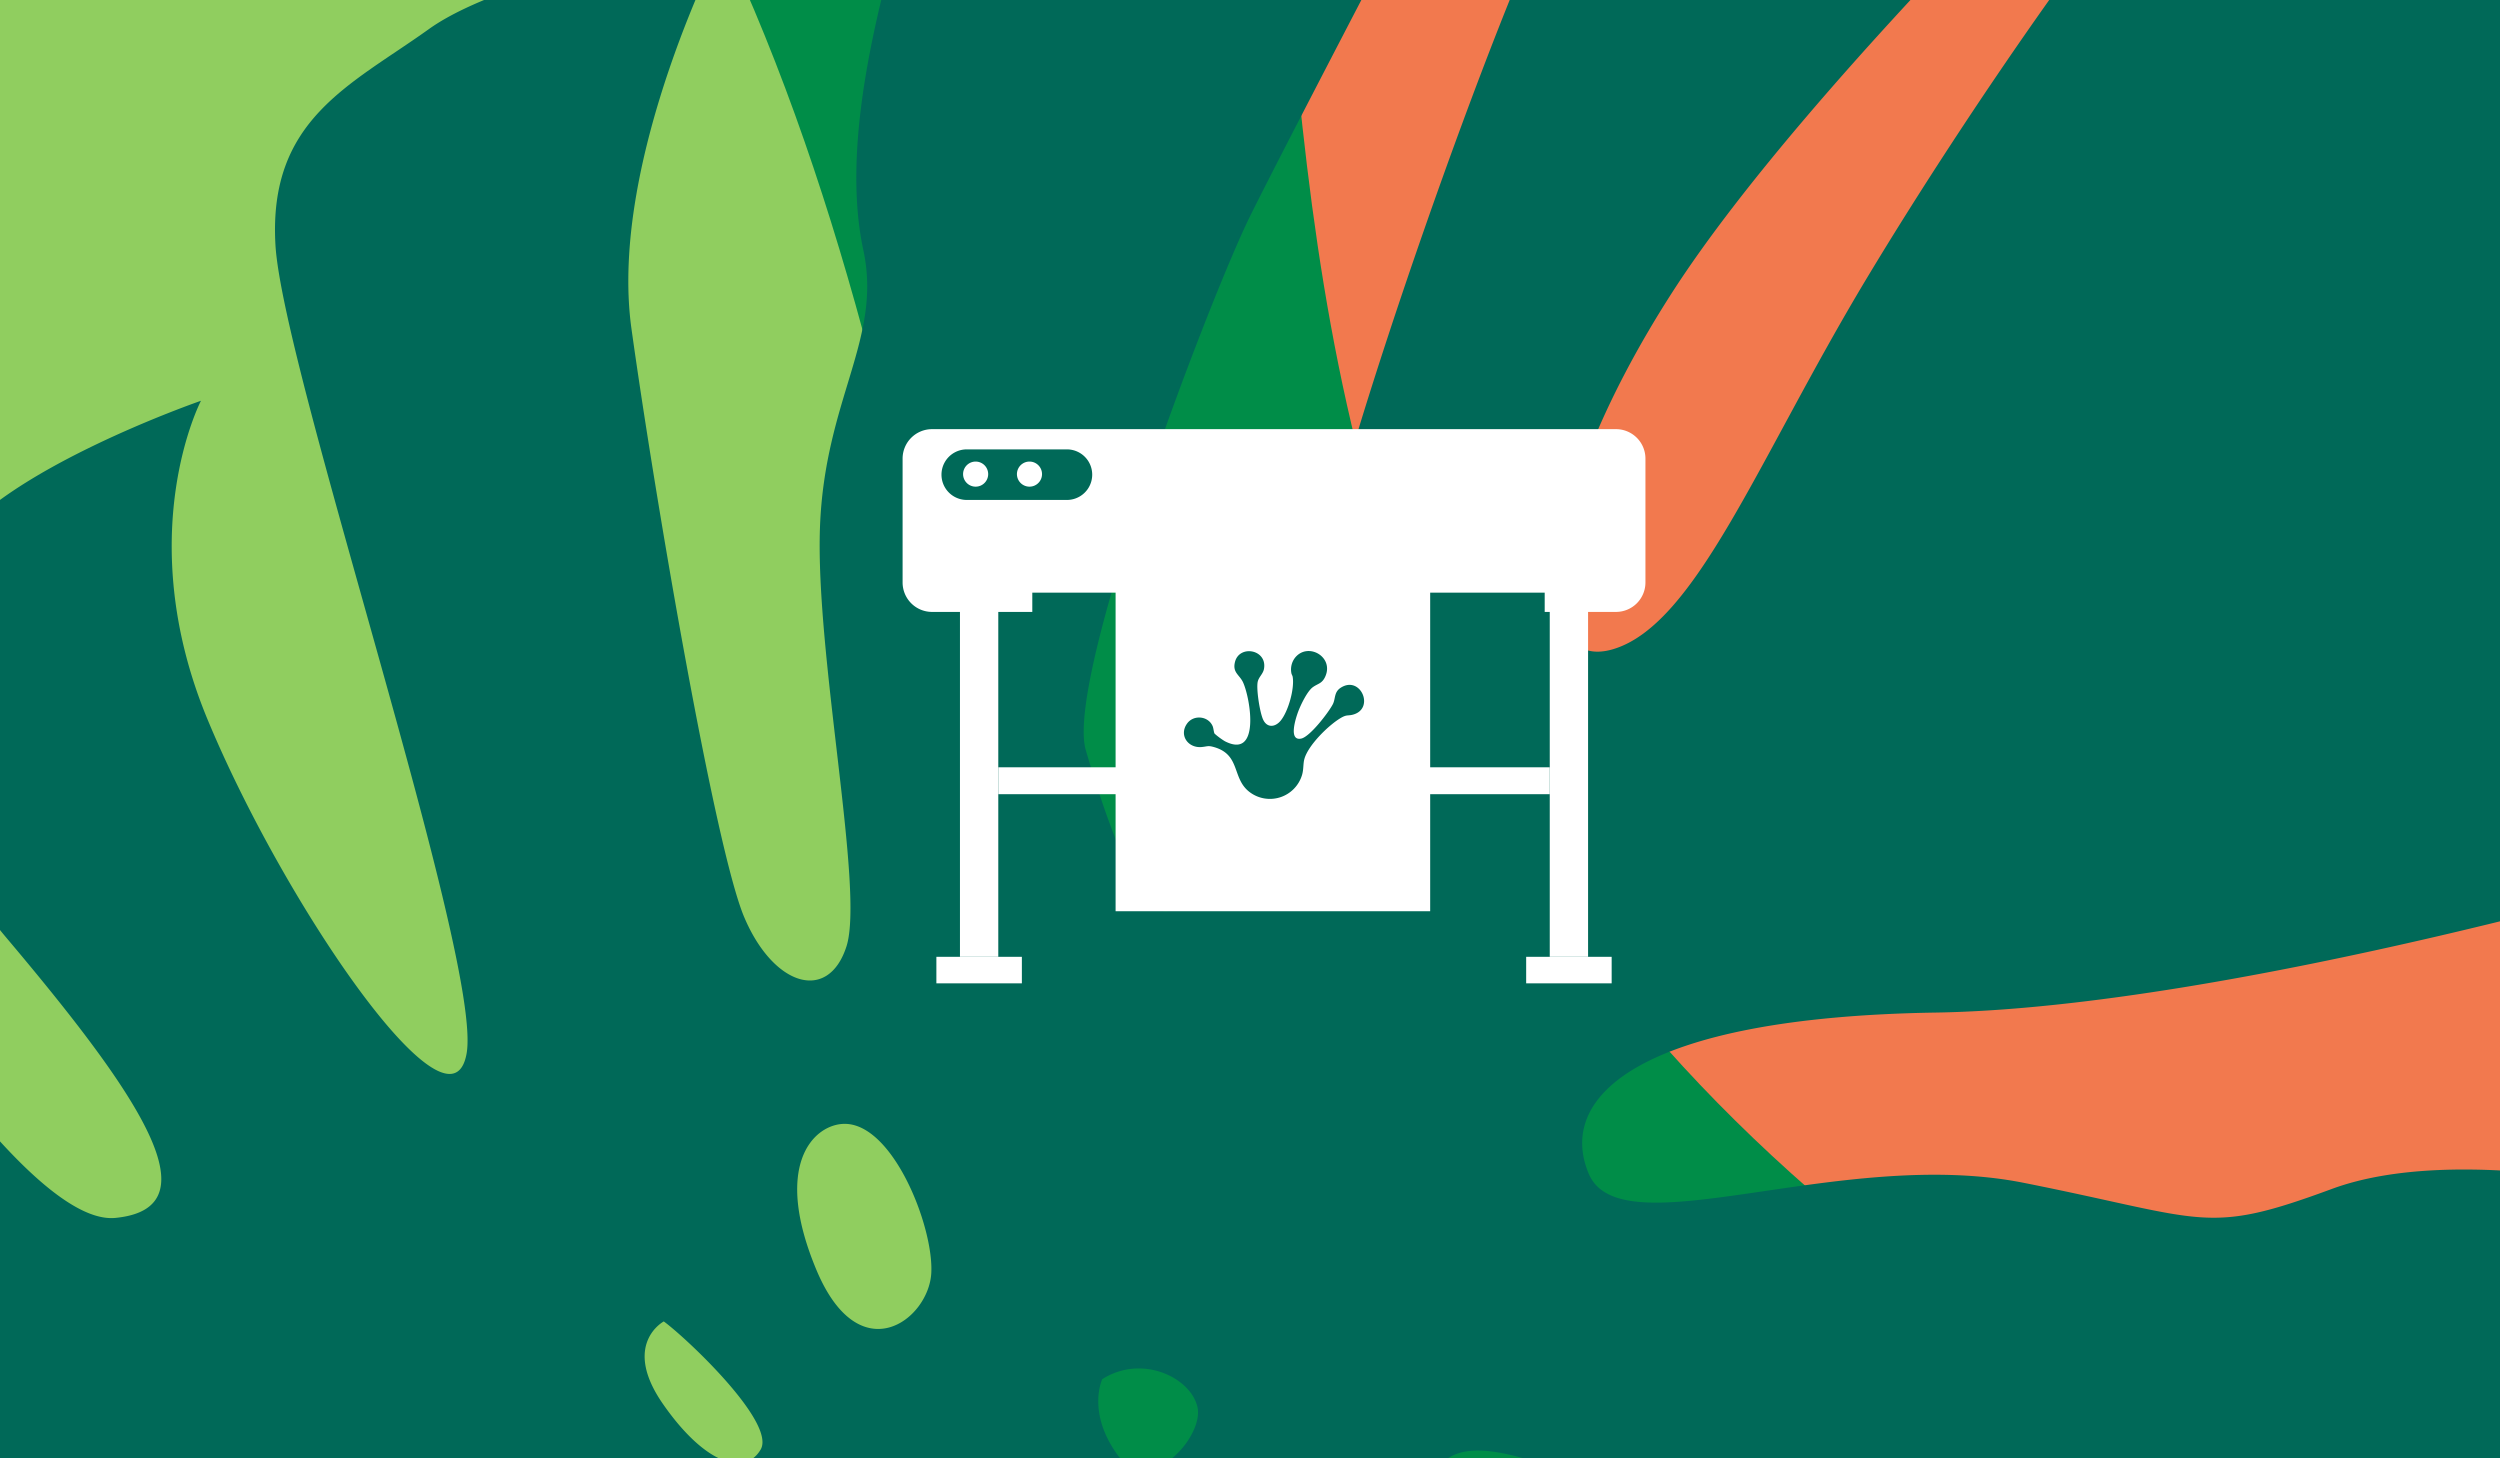
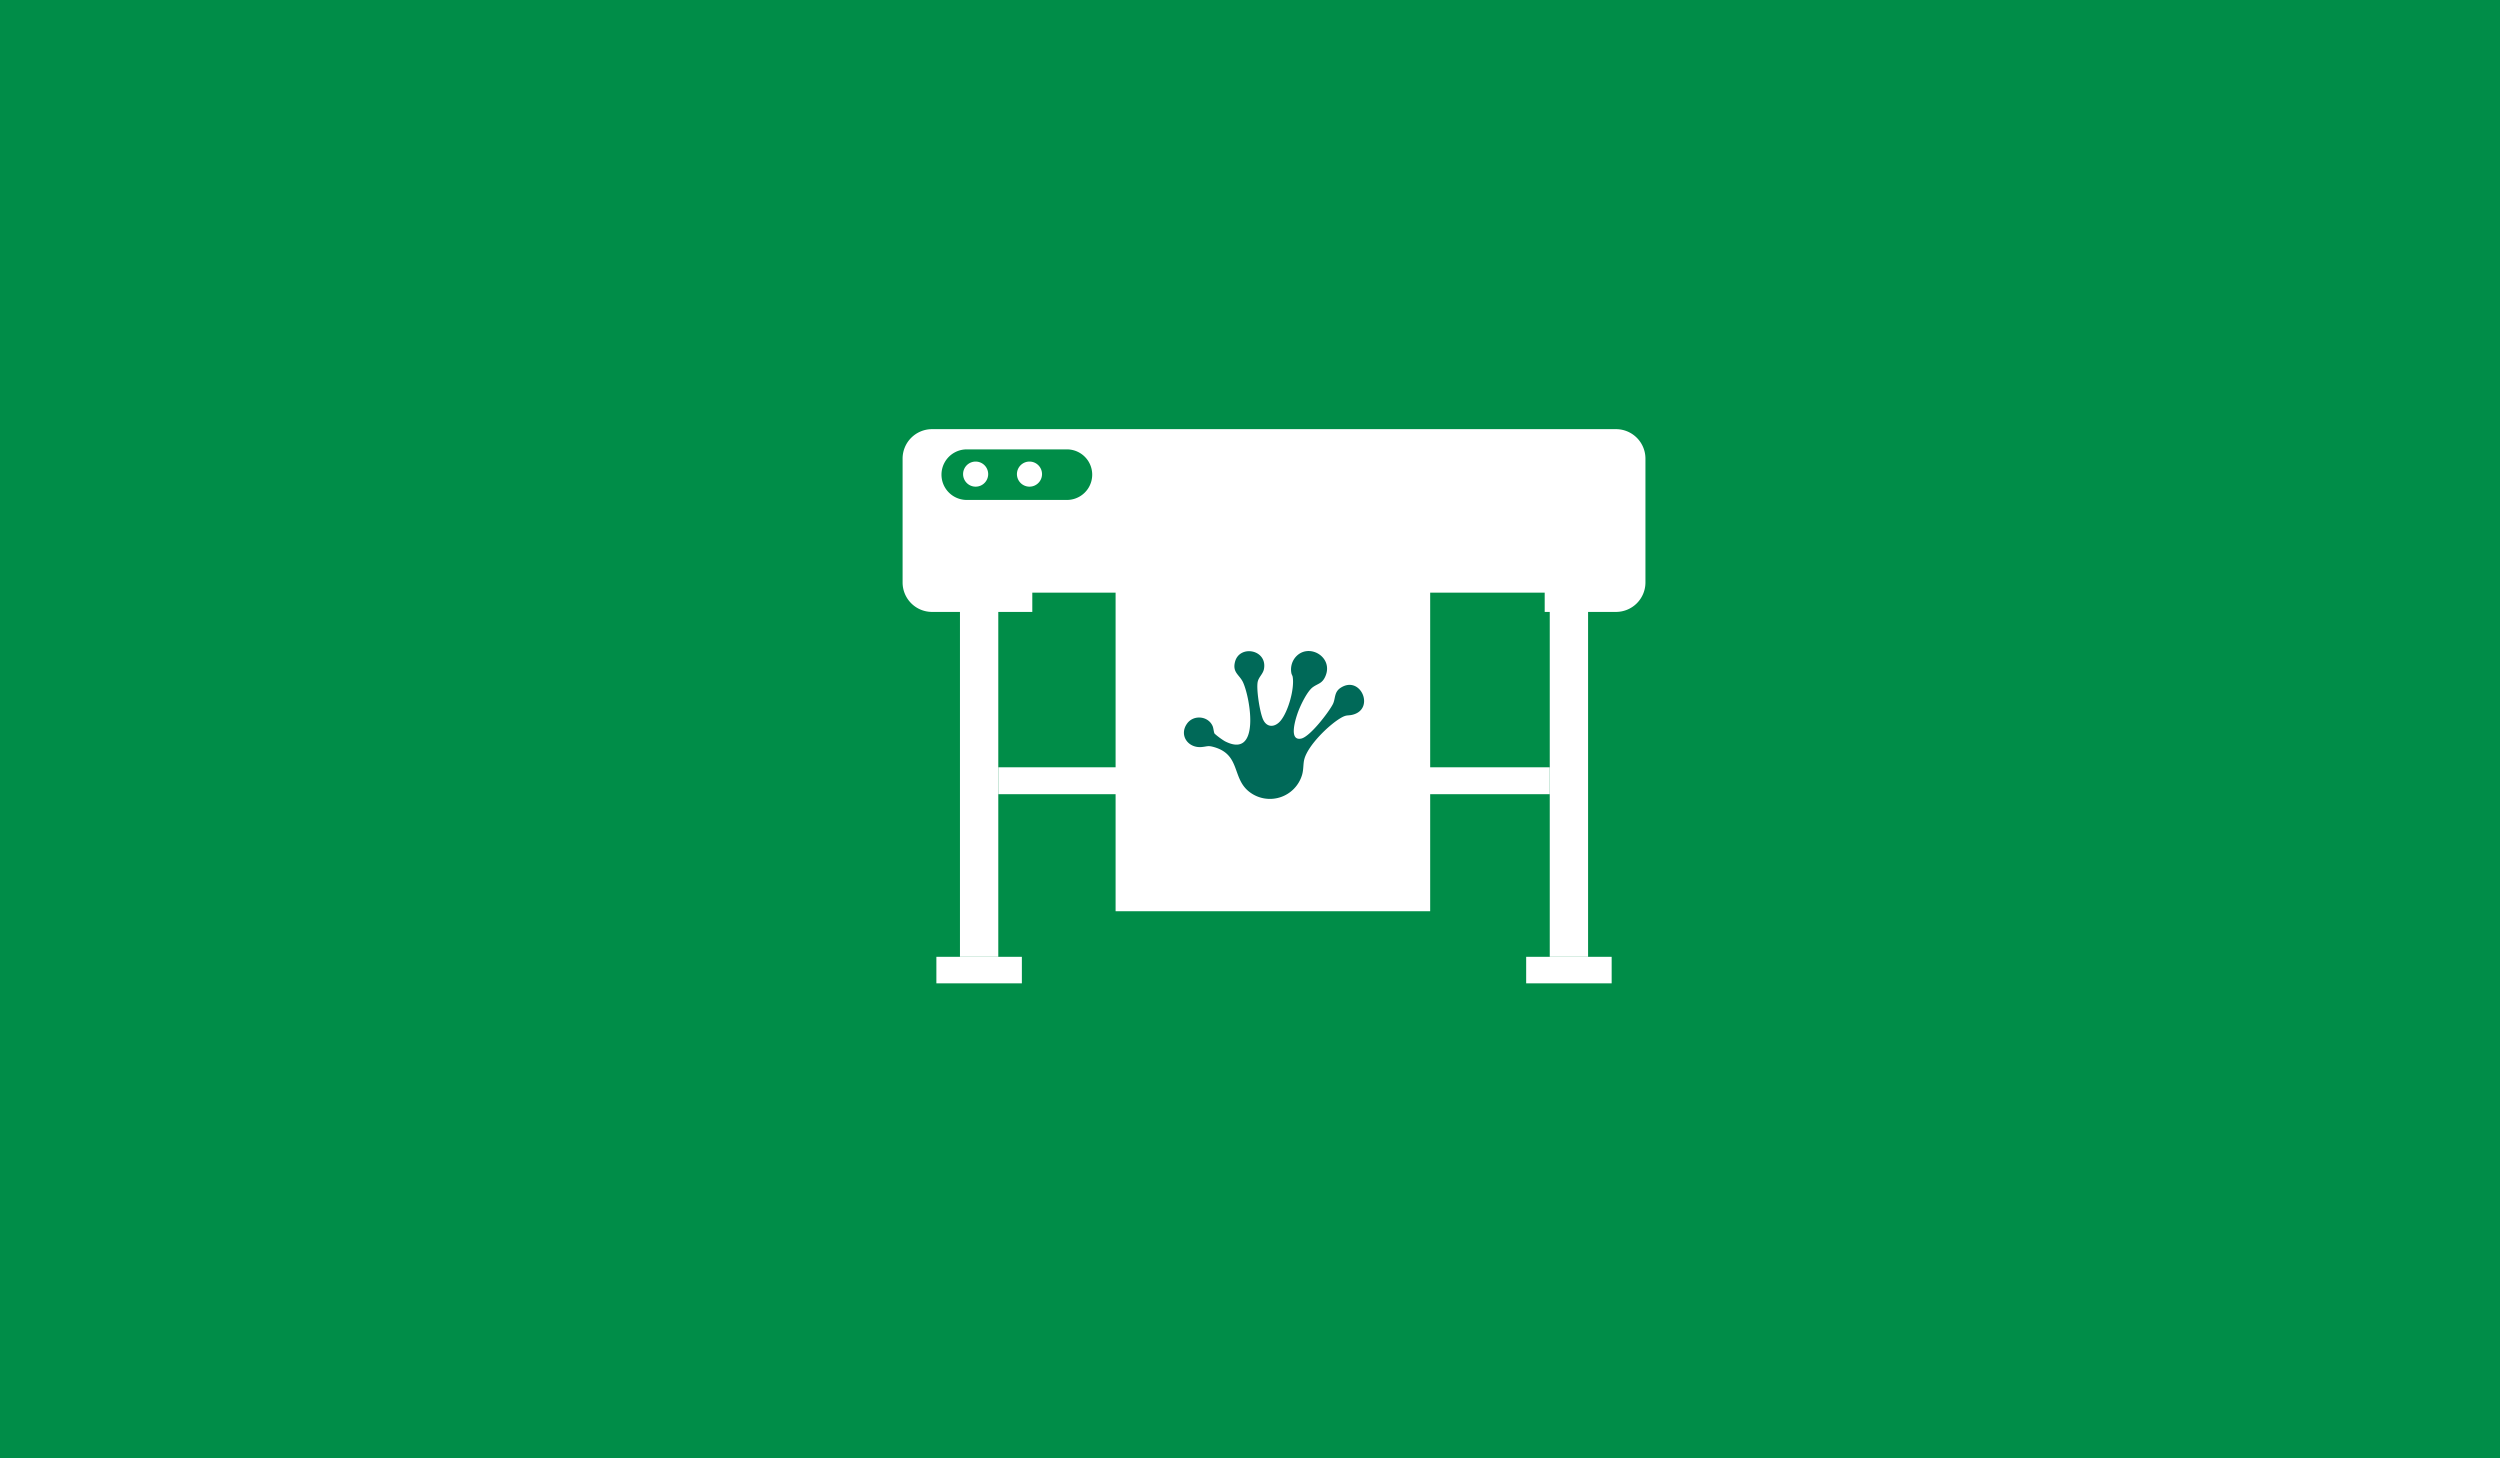
<svg xmlns="http://www.w3.org/2000/svg" width="1200" height="700" viewBox="0 0 1200 700">
  <rect x="0" y="0" width="1200" height="700" fill="#333333" stroke="none" />
  <defs>
    <clipPath id="clip-path">
-       <rect id="Rectangle_3431" data-name="Rectangle 3431" width="700" height="1200" fill="none" />
-     </clipPath>
+       </clipPath>
  </defs>
  <g id="Groupe_5453" data-name="Groupe 5453" transform="translate(1314.956 6217.393)">
    <g id="Groupe_5438" data-name="Groupe 5438" transform="translate(-1314.956 -5517.393) rotate(-90)">
      <rect id="Rectangle_3430" data-name="Rectangle 3430" width="700" height="1200" fill="#008d48" />
      <g id="Groupe_290" data-name="Groupe 290">
        <g id="Groupe_289" data-name="Groupe 289" clip-path="url(#clip-path)">
          <path id="Tracé_1084" data-name="Tracé 1084" d="M5357.64,3686.258c-89.554-399.238-471.172-612.166-801.08-445.707q-8.167,4.122-16.45,8.418c-55.359,28.726-335.006,269.915-546.388,312.342s-412.266,16.127-618,102.369-378.285,294.654-517.257,703.415-259.61,689.425-421.9,782.2-282.65,248.87-301.985,360.812c-30.4,175.992,46.977,407.473,244.779,652,300.646,371.663,938.7,12.258,938.7,12.258s241.175-51.62,573.035-405.985S5109.39,5816.82,5385.63,5196.3c174.481-391.941,71.534-1066.354-27.99-1510.04" transform="translate(-3004.578 -2974.799)" fill="#f2794e" />
          <path id="Tracé_1085" data-name="Tracé 1085" d="M3032.06,433.192C2905,47.473,2505.36-116.7,2193.275,89.833q-7.727,5.113-15.551,10.415c-52.293,35.444-307.294,310-513.376,378.485s-408.276,67.339-604.567,178.673-347.959,339.98-447.155,763.606-192.374,717.634-344.862,830.056S12.528,2533.858,1.954,2647.316C-10.729,2783.4,32.463,3104.3,307.4,3264.975c296.754,173.423,948.614-89.14,934.28-104.642,0,0,234.822-81.326,530.943-474.885S2988.3,2581.978,3203.77,1930.766c136.1-411.323-30.5-1068.912-171.709-1497.574" transform="translate(-2140.896 -1953.045)" fill="#90ce5f" />
          <path id="Tracé_1086" data-name="Tracé 1086" d="M2925.146,3855.421c37.17,54.009,95.534,193.912,95.534,193.912l23.232-40.5c23.262-40.53,54.813-213.356,62.816-314.712,8.061-101.347,77.556-210.76,94.395-187.245s-21.217,82.976-58.013,194.2c-36.825,111.252-4.463,229.4,2.135,276.17,6.576,46.738,26.812,49.96,74.65,66.69,47.784,16.725,99.678,62.057,99.678,62.057l8.5-13.1s25.213-100.335,2.716-161.2c-22.493-60.927-14.582-59.739,2.952-147.855,17.56-88.083-32.354-193.247,4.312-208.766s75.14,23.591,77.41,166.5c2.3,142.883,70.944,372.192,70.944,372.192s24.141,14.969,49.642,23.515c25.556,8.551,164.664-14.064,215.047-27.072,50.413-13.037,106.909,26.275,106.909,26.275s11.724-39.928,28.221-87.81c16.523-47.847,90.646-163.247,90.646-163.247s4.455-22.941-12.869-40.908c-17.328-17.906-109.264-83.77-195.872-135.9-86.585-52.095-166.087-81.851-178.192-121.7-12.13-39.882,65.828-39.417,170.8,27.936s266.534,238.773,266.534,238.773,18.045-56.143,14.789-112.794a628.322,628.322,0,0,1,3.641-107.518s-22.932-38.25-86.6-70.858-270.81-105.073-336.261-117.237-151.073-56.687-158.066-70.579c-6.987-13.955,42.11-30.856,76.655-41.015,34.568-10.124,217.334,59.563,256.671,79.037,39.362,19.508,206.622,107.128,206.622,107.128s21.525-67.925,2.345-130.173c-19.206-62.282-40.187-122.846-40.187-122.846s-20.408-20.178-54.967-28.781c-34.551-8.666-87.733-20.34-130.43-11.144-42.641,9.2-71.427-18.479-132.837-20.8-61.353-2.315-174.283,21.4-201.45,12.7-27.161-8.768-19.107-35.073,14.124-49.1,33.284-14.016,200.827-42.733,282.3-54.082,81.444-11.382,189.027,45,189.027,45s-17.956-104.317-45.055-142.163c-27.075-37.81-43.353-77.189-103.586-73.74s-343.732,99.635-388.186,91.758c-44.509-7.882,71.688-87.538,160.283-124.323,88.626-36.814,153.026-3.18,153.026-3.18s-33.409-96.733-71.572-120.794c-38.108-24.057-111.876-35.311-186.331,27.517s-129.515,100.64-134.319,52.247c-4.773-48.422,171.642-150.286,171.642-150.286s-52.221-41.592-77.821-39.858c-25.606,1.8-137.642,99.713-236.339,120.361s-130.724,86.433-107.387,167c23.366,80.542,52.872,128.041,63.044,171.413.178.806.354,1.615.537,2.359l-.029.028c6.475,29.6-3.171,29.351-19.242,26.352a171.594,171.594,0,0,0-19.643-3.091c-8.159-.553-74.979-156.816-122.875-182.021-47.872-25.169-98.448-10.262-141.2-9.54-42.784.75-98.223-3.722-121.573,28.363-22.849,31.385-8.119,75.247-7.478,77.049.845-1.475,20.381-37.49,57.224-53.461,37.615-16.291,155.158,37.354,159.892,58.513,4.7,21.186-120.982,12.472-199.1,13.877-78.177,1.4-89.128,61.152-100.595,126.48-11.437,65.3,19.391,172.975,19.391,172.975s25.595-58.049,47.793-95.868,32.774-45.991,122.522-77.044,166.233-32.644,170.715-18.062-112.771,59.4-166.591,73.9S2656.475,3434.4,2656.475,3434.4s-9.516,43.013,7.587,91.865c17.073,48.882,53.015,220,53.015,220s36.666-53.007,66.586-132.218c29.915-79.149,227.025-314.725,274.349-292.42s-44.771,89.667-85.91,146.917-57.787,163.252-70.575,205.89c-12.733,42.647-19.422,118.845-19.422,118.845s5.867,8.192,43.043,62.138m302.295-724.647c28.867-20.187,39.773.291,39.773.291-7.916,10.837-48.627,54.064-61.517,46.488s-7.147-26.626,21.743-46.779m134.544,85.71c2.067,23.938-49,44.17-71.483,42.989-22.512-1.153-47.878-34.551,1.547-55.191s68.728-2.006,69.937,12.2m-201.479,74.136c-29.276,15.418-77.067,12.322-57.657-16.875,19.382-29.232,44.982-40.412,44.982-40.412,17.444,11.844,41.95,41.869,12.675,57.287m78.976,50.913c12.213,19.085.705,42.668-13.527,45.733s-43.55-23.26-22.927-38.312c20.617-14.989,36.454-7.421,36.454-7.421" transform="translate(-3201.498 -2812.448)" fill="#006958" />
        </g>
      </g>
    </g>
    <g id="Groupe_5452" data-name="Groupe 5452" transform="translate(-904.471 5)">
      <g id="Groupe_5451" data-name="Groupe 5451" transform="translate(-304.003 -93.923)">
        <rect id="Rectangle_3702" data-name="Rectangle 3702" width="264.703" height="12.913" transform="translate(372.696 -5760.17)" fill="#fff" />
        <rect id="Rectangle_3703" data-name="Rectangle 3703" width="294.164" height="34.612" transform="translate(357.965 -5878.612)" fill="#fff" />
        <rect id="Rectangle_3704" data-name="Rectangle 3704" width="18.395" height="186.774" transform="translate(354.3 -5855.972)" fill="#fff" />
        <rect id="Rectangle_3705" data-name="Rectangle 3705" width="41.033" height="12.734" transform="translate(342.982 -5669.199)" fill="#fff" />
        <rect id="Rectangle_3706" data-name="Rectangle 3706" width="18.394" height="186.774" transform="translate(637.399 -5855.972)" fill="#fff" />
        <rect id="Rectangle_3707" data-name="Rectangle 3707" width="41.034" height="12.734" transform="translate(626.079 -5669.199)" fill="#fff" />
        <path id="Soustraction_1" data-name="Soustraction 1" d="M62.258,87.728H14.149A14.138,14.138,0,0,1,0,73.577V14.148A14.138,14.138,0,0,1,14.149,0h328.27a14.136,14.136,0,0,1,14.148,14.148V73.577a14.136,14.136,0,0,1-14.148,14.15H308.208V72.162a14.136,14.136,0,0,0-14.148-14.15H76.407a14.137,14.137,0,0,0-14.148,14.15V87.727ZM30.8,9.708a12.136,12.136,0,1,0,0,24.272h48.08a12.136,12.136,0,1,0,0-24.272Z" transform="translate(326.764 -5922.476)" fill="#fff" />
-         <path id="Soustraction_1_-_Contour" data-name="Soustraction 1 - Contour" d="M62.258,88.228H14.149A14.638,14.638,0,0,1-.5,73.577V14.148A14.638,14.638,0,0,1,14.149-.5h328.27a14.636,14.636,0,0,1,14.648,14.648V73.577a14.636,14.636,0,0,1-14.648,14.65H307.708V72.162a13.636,13.636,0,0,0-13.648-13.65H76.407a13.637,13.637,0,0,0-13.648,13.65V88.227ZM14.149.5A13.637,13.637,0,0,0,.5,14.148V73.577a13.638,13.638,0,0,0,13.649,13.65H61.758V72.162a14.636,14.636,0,0,1,14.648-14.65H294.059a14.637,14.637,0,0,1,14.648,14.65V87.227h33.711a13.637,13.637,0,0,0,13.648-13.65V14.148A13.636,13.636,0,0,0,342.419.5ZM78.878,34.48H30.8a12.636,12.636,0,1,1,0-25.272h48.08a12.636,12.636,0,1,1,0,25.272ZM30.8,10.208a11.636,11.636,0,1,0,0,23.272h48.08a11.636,11.636,0,1,0,0-23.272Z" transform="translate(326.764 -5922.476)" fill="rgba(0,0,0,0)" />
        <path id="Tracé_1195" data-name="Tracé 1195" d="M69.052,32.875a6.021,6.021,0,1,1-6.021-6.021,6.021,6.021,0,0,1,6.021,6.021" transform="translate(298.793 -5933.769)" fill="#fff" />
        <path id="Tracé_1196" data-name="Tracé 1196" d="M119.792,32.875a6.021,6.021,0,1,1-6.02-6.021,6.021,6.021,0,0,1,6.02,6.021" transform="translate(273.899 -5933.769)" fill="#fff" />
      </g>
      <rect id="Rectangle_3774" data-name="Rectangle 3774" width="151" height="177" transform="translate(125 -5962)" fill="#fff" />
    </g>
    <path id="Tracé_1992" data-name="Tracé 1992" d="M132.861,105.95a34.052,34.052,0,0,0,4.876,3.606c17.07,8.82,12.4-20.1,8.826-28.123-1.676-3.762-5.243-4.724-3.925-9.924,2.121-8.367,15.525-6.017,13.928,3.284-.429,2.5-2.542,3.926-3.03,6.283-.733,3.537,1.02,14.666,2.588,18.078,1.882,4.095,5.767,3.77,8.414.577,3.7-4.465,6.762-15.463,5.784-21.1-.107-.621-.53-1.129-.612-1.717a9.226,9.226,0,0,1,1.654-7.292c6.069-7.843,18.94-.646,14.594,8.938-1.543,3.4-3.439,3.261-5.931,5.049-2.73,1.957-5.9,8.634-7.1,11.866-1.057,2.863-4.8,14.162,1.512,12.823,4.173-.885,13.141-12.566,15.147-16.459,1.421-2.757.468-5.874,3.946-8.031,9.411-5.838,16.227,9.924,5.951,12.938-2.558.75-3.06-.061-5.81,1.509-5.938,3.391-15.915,13.2-17.733,19.863-.622,2.282-.316,4.935-1.091,7.559a16.1,16.1,0,0,1-25.791,7.82c-7.763-6.53-3.931-17.367-16.227-21.036-3.233-.964-3.377-.347-6.229-.1-6.588.574-10.927-5.759-6.957-11.279,3.145-4.372,10.221-3.646,12.282,1.3.424,1.017.509,2.958.932,3.561" transform="translate(-864.798 -5971.177)" fill="#006958" />
  </g>
</svg>